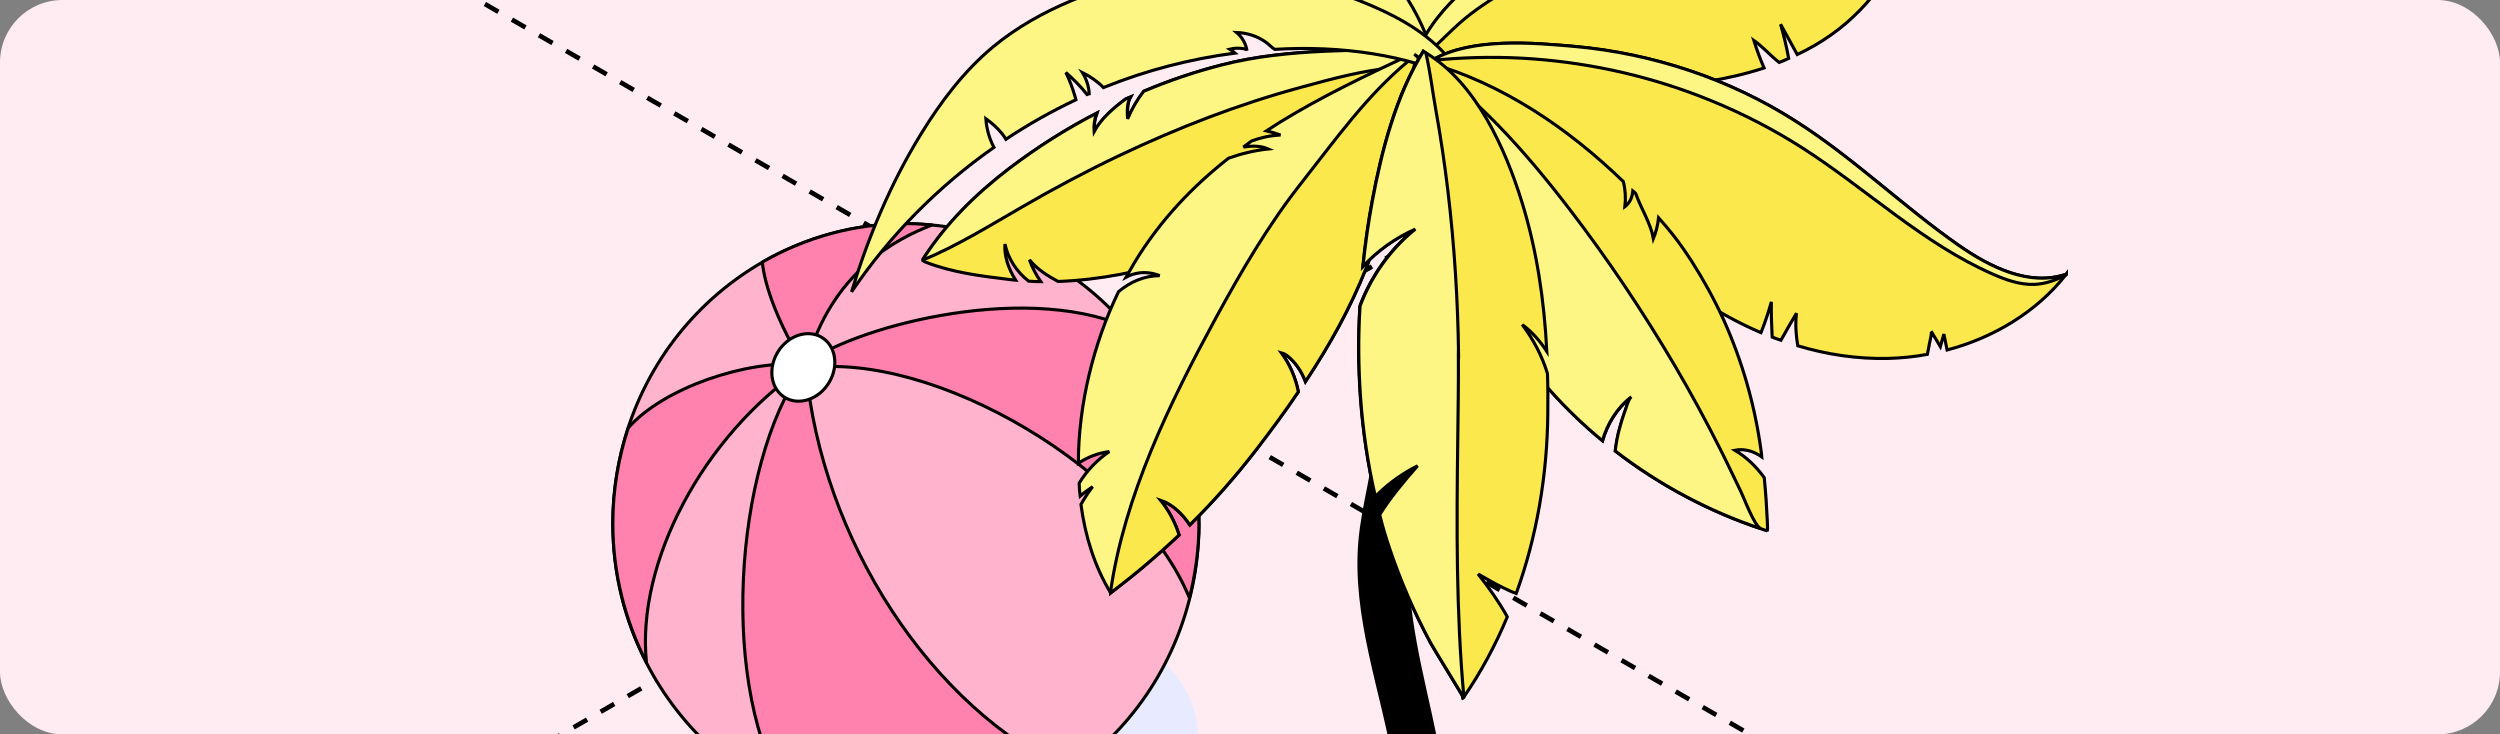
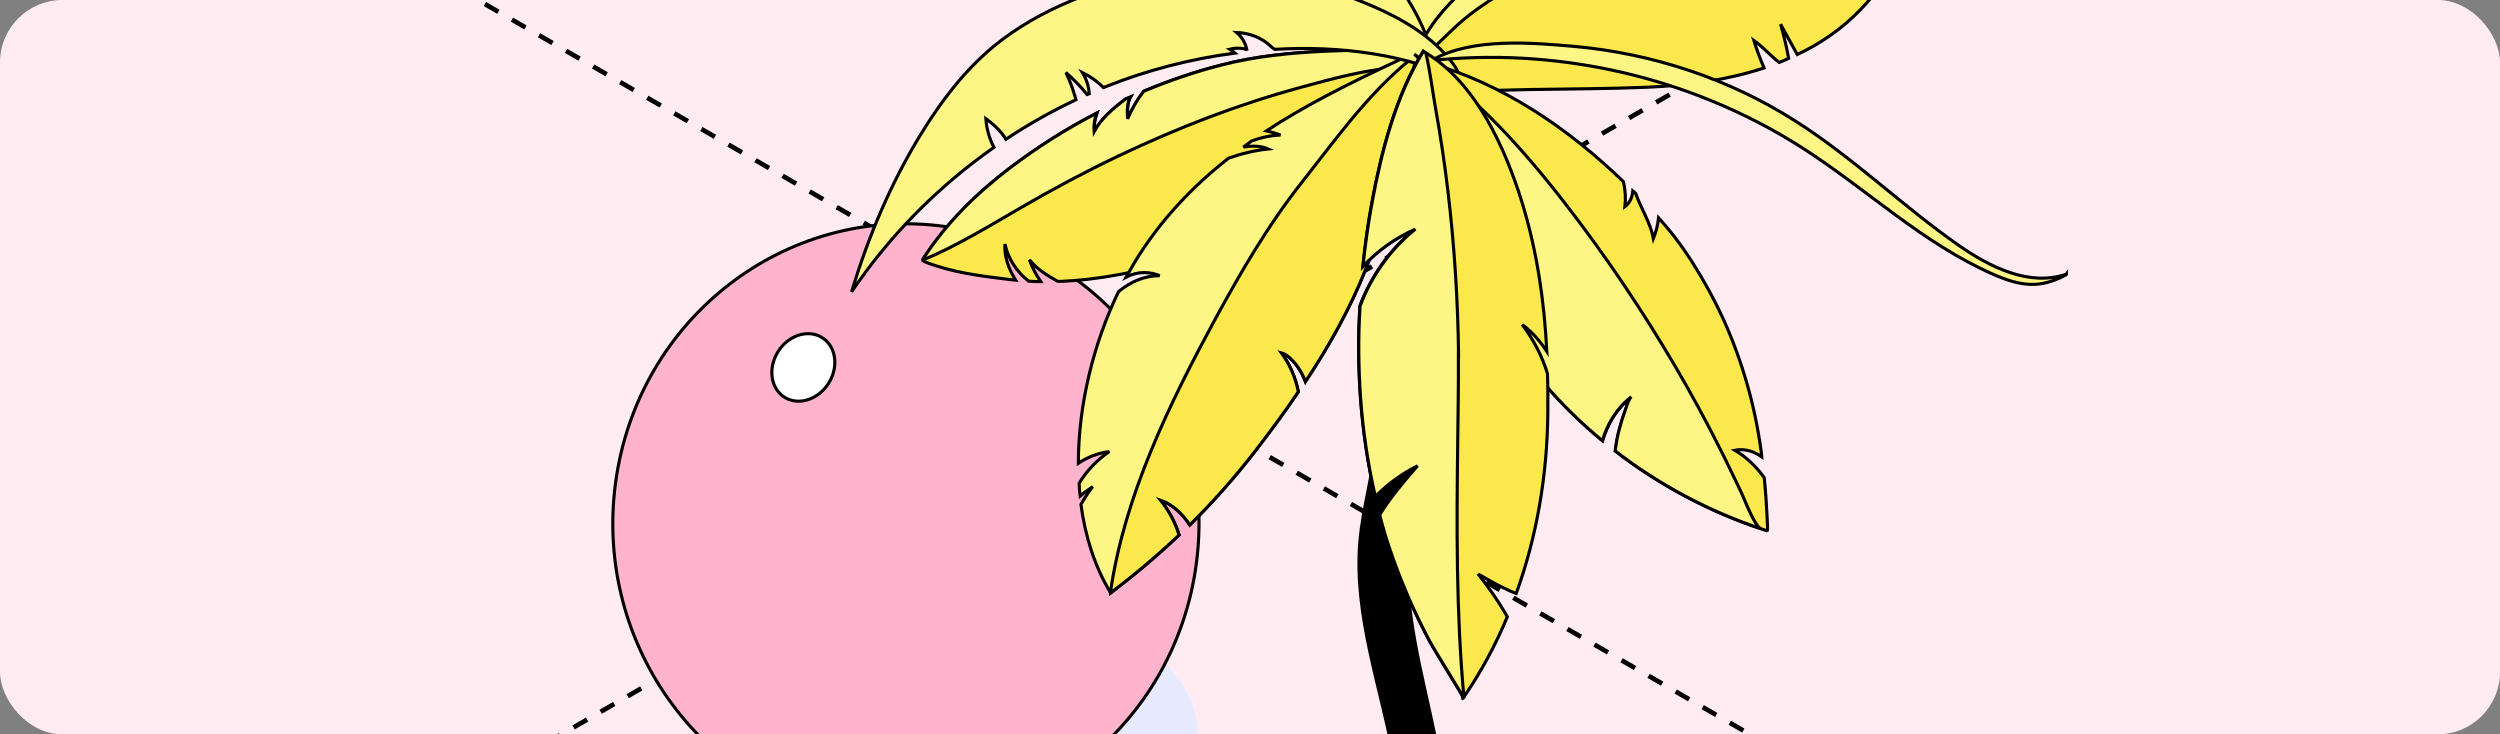
<svg xmlns="http://www.w3.org/2000/svg" width="320" height="94" viewBox="0 0 320 94" fill="none">
  <rect x="0" y="0" width="320" height="94" fill="#808080" stroke="none" />
  <g clip-path="url(#clip0_636_3094)">
    <rect width="320" height="94" rx="8" fill="#FFECF3" />
    <path d="M44.743 -9.488L1951.91 1091.62" stroke="black" stroke-width="0.6" stroke-linejoin="round" stroke-dasharray="2 2" />
    <path d="M-979.666 701.105L927.505 -400" stroke="black" stroke-width="0.6" stroke-linejoin="round" stroke-dasharray="2 2" />
    <path d="M144.263 81.187C156.389 88.353 156.389 99.949 144.263 107.114C132.137 114.28 112.479 114.28 100.353 107.114C88.227 99.949 88.227 88.353 100.353 81.187C112.479 74.022 132.137 74.022 144.263 81.187Z" fill="#E8EBFF" />
    <path d="M152.984 73.151C156.303 52.242 142.416 32.54 121.967 29.146C101.517 25.752 82.248 39.951 78.928 60.86C75.609 81.769 89.496 101.471 109.946 104.865C130.395 108.259 149.664 94.06 152.984 73.151Z" fill="#FFB3CD" stroke="black" stroke-width="0.4" stroke-linejoin="round" />
-     <path d="M153.468 66.989C153.468 70.29 153.017 73.471 152.247 76.534C145.529 60.151 119.591 44.898 103.161 47.128C105.138 69.041 119.169 90.642 136.98 98.759C130.975 102.921 123.749 105.345 115.956 105.345C110.649 105.345 105.589 104.2 101.009 102.163C91.907 88.531 93.913 59.556 102.739 47.128C90.031 55.84 81.424 71.94 82.747 84.784C80.014 79.462 78.443 73.412 78.443 66.974C78.443 62.708 79.156 58.605 80.421 54.769C84.797 49.729 95.556 45.998 102.841 46.682C98.363 39.293 97.679 34.744 97.578 33.555C103.015 30.418 109.282 28.619 115.956 28.619C117.09 28.619 118.195 28.694 119.3 28.797C114.836 30.522 106.403 34.759 103.204 46.593C108.221 42.326 130.306 35.889 144.221 41.85C144.235 41.85 144.25 41.88 144.264 41.895C149.978 48.629 153.453 57.386 153.453 66.989H153.468Z" fill="#FF82AE" stroke="black" stroke-width="0.4" stroke-linejoin="round" />
    <path d="M105.88 49.328C104.426 51.35 101.881 51.959 100.195 50.696C98.508 49.432 98.319 46.756 99.773 44.734C101.227 42.713 103.771 42.103 105.458 43.367C107.145 44.63 107.334 47.306 105.88 49.328Z" fill="white" stroke="black" stroke-width="0.4" stroke-linejoin="round" />
    <path d="M185.016 151.857C185.082 159.589 185.944 167.337 185.894 175.069V175.167C185.894 175.833 185.546 176.515 184.9 177.116C184.618 177.376 184.27 177.636 183.872 177.863C181.152 179.39 176.759 179.374 174.039 177.847C172.713 177.083 172.017 176.109 172 175.102C172 174.923 172.033 174.76 172.066 174.598C173.36 162.692 177.538 151.191 178.997 139.269C179.71 133.405 179.76 127.492 179.793 121.596C179.859 113.701 179.909 105.758 178.582 97.962C176.941 88.378 173.227 78.941 174.073 69.259C174.47 64.744 175.863 60.374 176.195 55.842C176.51 51.408 175.814 46.908 176.427 42.49C177.14 37.162 180.39 31.591 180.373 26.101C180.373 25.597 180.34 25.077 180.274 24.558C180.042 22.771 178.201 20.87 179.229 19.197C180.754 16.712 184.071 18.58 185.065 20.432C185.828 21.894 185.944 23.583 185.977 25.207C186.044 27.806 185.961 30.405 185.778 33.004C185.563 35.912 185.231 38.836 184.85 41.743C183.358 53.146 179.279 64.566 180.274 75.985C181.003 84.481 183.789 92.574 184.85 101.053C187.005 117.833 184.866 134.915 184.999 151.825L185.016 151.857Z" fill="black" stroke="black" stroke-width="0.4" />
    <path d="M174.545 -9.028C173.404 -10.894 172.575 -11.371 173.384 -13.3C173.985 -14.73 175.665 -16.057 176.971 -16.928C180.081 -19.023 184.021 -19.935 187.691 -19.997C197.478 -20.142 206.767 -14.917 210.997 -6.913C209.836 -9.09 200.194 -5.918 198.535 -5.151C194.243 -3.16 190.511 0.22 188.271 4.159C186.385 7.498 183.917 14.423 179.335 15.418C175.042 16.351 176.846 13.614 177.945 11.271C181.284 4.097 178.339 -2.87 174.566 -8.987L174.545 -9.028Z" fill="#FDF684" stroke="black" stroke-width="0.4" />
    <path d="M189.763 11.499C189.721 11.043 188.933 10.669 188.228 10.421C187.814 10.234 187.399 10.089 187.212 9.964C186.901 9.778 186.59 9.529 186.321 9.28C185.781 8.824 185.263 8.285 184.724 7.87C184.289 7.497 183.832 7.165 183.376 6.813C181.759 5.569 180.059 4.428 178.296 3.433C176.513 2.458 175.124 1.753 173.071 1.857C171.35 1.982 169.65 2.002 167.97 1.857C164.984 1.567 161.936 1.65 158.95 1.401C155.052 1.09 151.258 0.489 147.443 -0.154C144.892 -0.569 142.591 -1.647 140.227 -2.642V-2.684C139.999 -3.804 139.46 -4.82 138.92 -5.815C139.211 -4.965 139.211 -4.032 139.003 -3.161C138.755 -3.285 138.506 -3.347 138.236 -3.451C137.531 -5.421 135.893 -7.038 134.172 -8.303C134.67 -7.681 135.147 -7.018 135.644 -6.395C136.142 -5.753 136.681 -5.089 137.013 -4.343C137.116 -4.177 137.158 -3.99 137.22 -3.804C136.971 -3.928 136.681 -3.969 136.412 -4.073C132.493 -5.193 128.18 -5.11 124.24 -3.804C124.178 -3.804 124.116 -3.762 124.074 -3.741C127.807 -7.909 131.933 -11.787 136.93 -14.358C141.74 -16.825 147.131 -18.131 152.502 -18.256C153.311 -18.256 154.119 -18.256 154.928 -18.256C158.888 -18.09 162.828 -17.323 166.56 -16.017C165.731 -15.913 164.964 -15.623 164.259 -15.187C165.544 -15.374 166.85 -15.56 168.136 -15.436C168.53 -15.312 168.965 -15.125 169.359 -14.938C168.219 -14.669 167.203 -13.922 166.602 -12.906C168.095 -13.466 169.65 -13.86 171.246 -14.109C174.46 -12.616 177.55 -10.75 180.37 -8.593C182.319 -7.1 184.206 -5.442 185.657 -3.41C187.523 -0.714 188.477 2.438 189.037 5.735C189.369 7.642 189.555 9.591 189.742 11.54L189.763 11.499Z" fill="#FDF684" stroke="black" stroke-width="0.4" />
    <path d="M189.058 5.714C188.187 6.958 187.274 8.14 186.321 9.301C186.321 9.301 186.279 9.364 186.258 9.384C185.885 9.82 185.408 10.276 184.89 10.172C184.289 10.048 184.06 9.343 183.915 8.762C183.77 8.12 183.584 7.477 183.376 6.855C181.344 0.302 177.011 -5.586 171.122 -9.07C168.178 -10.812 164.901 -11.931 161.584 -12.74C155.923 -14.108 149.972 -14.502 144.187 -13.611C140.641 -13.051 137.034 -11.931 133.737 -10.293C131.954 -9.401 130.253 -8.365 128.719 -7.183C128.657 -7.141 128.615 -7.1 128.574 -7.058C127.143 -5.959 125.692 -4.861 124.24 -3.762C124.178 -3.762 124.116 -3.72 124.074 -3.699C127.807 -7.867 131.933 -11.745 136.93 -14.316C141.74 -16.783 147.131 -18.09 152.502 -18.214C153.311 -18.214 154.119 -18.214 154.928 -18.214C158.888 -18.048 162.828 -17.281 166.56 -15.975C165.731 -15.871 164.964 -15.581 164.259 -15.145C165.544 -15.332 166.85 -15.518 168.136 -15.394C168.53 -15.27 168.965 -15.083 169.359 -14.896C168.219 -14.627 167.203 -13.88 166.602 -12.864C168.095 -13.424 169.65 -13.818 171.246 -14.067C174.46 -12.574 177.55 -10.708 180.37 -8.551C182.319 -7.058 184.206 -5.4 185.657 -3.368C187.523 -0.672 188.477 2.48 189.037 5.777L189.058 5.714Z" fill="#FDF684" stroke="black" stroke-width="0.4" />
    <path d="M182.837 6.129C182.671 6.129 181.966 7.249 181.136 8.7C179.643 11.25 177.715 14.838 177.259 15.46C174.978 18.528 172.345 21.328 169.463 23.816C164.507 28.087 157.167 31.177 151.008 33.188C146.156 34.743 140.724 35.842 135.436 36.029C134.047 35.282 132.741 34.453 131.766 33.25C132.119 34.225 132.617 35.179 133.218 36.05C132.699 36.05 132.181 36.029 131.663 35.987C130.149 34.805 129.029 33.105 128.635 31.239C128.511 32.711 129.071 34.391 130.004 35.863C129.672 35.842 129.361 35.801 129.071 35.759C125.463 35.324 121.834 34.868 118.455 33.541C118.33 33.499 118.185 33.437 118.164 33.292C118.143 33.167 118.206 33.105 118.268 33.001C121.254 28.44 124.924 24.832 129.257 21.514C132.762 18.86 136.494 16.476 140.413 14.464C140.123 15.252 140.019 16.102 140.081 16.828C141.014 15.128 142.528 13.842 144.104 12.66C144.311 12.557 144.518 12.474 144.726 12.391C144.27 13.2 144.311 14.236 144.373 15.19C144.912 13.925 145.597 12.743 146.426 11.665C149.681 10.297 153.04 9.156 156.462 8.285C164.984 6.087 174.19 6.544 182.899 6.15L182.837 6.129Z" fill="#FBE84C" stroke="black" stroke-width="0.4" />
    <path d="M182.838 6.129C182.672 6.129 181.967 7.249 181.138 8.7C179.935 8.638 178.961 8.617 178.587 8.659C174.544 8.97 170.439 10.11 166.54 11.168C158.516 13.345 150.761 16.351 143.255 19.918C139.025 21.929 134.857 24.148 130.793 26.511C126.667 28.896 122.499 31.467 118.124 33.292C118.103 33.188 118.166 33.126 118.228 33.022C121.214 28.46 124.884 24.853 129.217 21.535C132.722 18.881 136.454 16.496 140.373 14.485C140.082 15.273 139.979 16.123 140.041 16.849C140.974 15.149 142.488 13.863 144.064 12.681C144.271 12.578 144.478 12.495 144.686 12.412C144.23 13.22 144.271 14.257 144.333 15.211C144.872 13.946 145.557 12.764 146.386 11.686C149.641 10.317 153 9.177 156.422 8.306C164.944 6.108 174.15 6.564 182.859 6.17L182.838 6.129Z" fill="#FDF684" stroke="black" stroke-width="0.4" />
    <path d="M186.985 4.097C186.881 4.222 186.777 4.305 186.674 4.429C179.167 12.682 178.774 24.397 174.875 34.288C172.864 39.409 170.148 44.24 167.1 48.843C166.685 47.745 166.063 46.728 165.213 45.92C164.86 45.588 164.487 45.277 164.01 45.153C165.088 46.625 165.835 48.346 166.187 50.15C164.487 52.679 162.683 55.105 160.838 57.511C158.121 61.036 155.301 64.229 152.295 67.194C151.403 65.825 150.097 64.54 148.542 64.021C149.496 65.203 150.242 66.53 150.74 67.94C150.802 68.127 150.864 68.293 150.926 68.479C148.189 71.071 145.287 73.518 142.156 75.903C142.156 75.903 142.156 75.861 142.135 75.84C140.103 72.481 138.9 68.625 138.361 64.561C138.817 63.773 139.294 63.026 139.854 62.3C139.294 62.674 138.755 63.068 138.257 63.503C138.174 62.943 138.154 62.404 138.133 61.844C139.107 60.248 140.434 58.858 141.99 57.801C140.559 57.988 139.211 58.506 138.029 59.294C138.029 51.705 140.02 43.846 143.172 37.336C144.664 36.071 146.51 35.283 148.438 35.283C147.609 34.951 146.717 34.827 145.846 34.93C145.266 35.013 144.685 35.179 144.146 35.469C144.499 34.847 144.851 34.225 145.204 33.624C148.5 28.191 152.627 23.878 157.251 20.25C158.868 19.669 160.589 19.255 162.331 19.068C161.335 18.633 160.257 18.653 159.158 18.819C159.511 18.55 159.842 18.301 160.195 18.052C161.356 17.617 162.517 17.347 163.907 17.285C163.326 17.077 162.725 16.891 162.103 16.746C163.305 15.958 164.508 15.211 165.731 14.506C171.122 11.355 176.907 8.68 182.692 6.005C183.646 5.549 184.642 5.113 185.595 4.657C185.595 4.657 185.637 4.657 185.658 4.636C186.072 4.429 186.508 4.243 186.922 4.035L186.985 4.097Z" fill="#FDF684" stroke="black" stroke-width="0.4" />
    <path d="M186.673 4.429C179.166 12.682 178.773 24.397 174.874 34.288C172.863 39.409 170.147 44.24 167.099 48.843C166.684 47.745 166.062 46.728 165.212 45.92C164.859 45.588 164.486 45.277 164.009 45.153C165.087 46.625 165.834 48.346 166.186 50.15C164.486 52.679 162.682 55.105 160.837 57.511C158.12 61.036 155.3 64.229 152.294 67.194C151.402 65.825 150.096 64.54 148.541 64.021C149.495 65.203 150.241 66.53 150.739 67.94C150.801 68.127 150.863 68.293 150.925 68.48C148.188 71.071 145.286 73.518 142.155 75.903C142.155 75.903 142.155 75.861 142.134 75.84C143.917 63.42 149.723 51.581 155.653 40.653C158.929 34.64 162.392 28.71 166.622 23.36C170.955 17.865 174.874 12.288 180.328 7.767C181.116 7.125 181.883 6.503 182.733 6.005C183.251 5.653 183.811 5.362 184.412 5.113C184.786 4.947 185.2 4.802 185.636 4.678C185.636 4.678 185.677 4.678 185.698 4.657C186.009 4.574 186.32 4.491 186.652 4.388L186.673 4.429Z" fill="#FBE84C" stroke="black" stroke-width="0.4" />
    <path d="M242.077 -4.052C241.392 -5.068 240.625 -6.022 239.754 -6.851L241.496 -3.119V-3.078C240.687 -3.679 239.9 -4.239 239.112 -4.84C239.651 -3.824 240.148 -2.808 240.625 -1.771C239.879 -0.714 239.07 0.281 238.158 1.214C235.815 3.661 233.057 5.569 230.05 6.979C229.345 5.693 228.62 4.387 227.915 3.101C228.329 4.532 228.682 6.004 228.951 7.476C228.537 7.663 228.143 7.85 227.728 7.995C227.562 7.87 227.396 7.725 227.23 7.58C226.318 6.792 225.489 5.88 224.493 5.175C224.867 6.377 225.302 7.539 225.8 8.7C220.989 10.276 215.805 10.96 210.808 11.167C200.876 11.582 191.152 11.146 181.24 12.308C180.743 10.815 180.784 9.28 181.157 7.746C182.692 1.857 189.7 -3.803 194.262 -6.043C200.399 -9.049 207.346 -9.962 214.105 -10.024C219.911 -10.086 225.696 -9.547 231.481 -10.065C237.142 -10.604 242.968 -12.263 247.281 -16.12C247.364 -16.162 247.426 -16.244 247.509 -16.307C245.975 -12.139 244.378 -7.888 242.118 -4.094L242.077 -4.052Z" fill="#FBE84C" stroke="black" stroke-width="0.4" />
    <path d="M247.24 -16.078C245.333 -13.776 242.948 -11.848 240.315 -10.417C235.318 -7.68 229.553 -6.581 223.872 -6.415C219.331 -6.291 214.811 -6.789 210.27 -6.498C207.388 -6.312 204.505 -5.814 201.748 -5.005C196.854 -3.575 192.251 -1.252 188.208 1.816C186.155 3.392 184.455 5.3 182.547 7C182.029 7.456 181.552 7.705 181.096 7.767C182.63 1.879 189.639 -3.782 194.2 -6.021C200.338 -9.028 207.284 -9.94 214.044 -10.002C219.849 -10.065 225.634 -9.526 231.419 -10.044C237.08 -10.583 242.907 -12.242 247.22 -16.099L247.24 -16.078Z" fill="#FDF684" stroke="black" stroke-width="0.4" />
    <path d="M187.295 10.38C180.1 6.959 171.62 5.819 163.16 6.316C162.724 6.047 162.372 5.611 161.916 5.321C160.858 4.595 159.573 4.201 158.287 4.16C158.992 4.74 159.469 5.591 159.614 6.482C159.552 6.316 159.365 6.254 159.179 6.233C158.577 6.13 157.976 6.15 157.395 6.296C157.624 6.441 157.893 6.607 158.1 6.793C152.336 7.54 146.758 9.012 141.72 11.023C141.575 11.085 141.409 11.148 141.243 11.21C140.476 10.422 139.543 9.779 138.547 9.281C139.045 10.09 139.377 11.044 139.418 11.998C139.315 12.018 139.252 12.06 139.149 12.101C138.34 11.085 137.428 10.152 136.432 9.281C136.909 10.256 137.282 11.272 137.593 12.309C137.593 12.35 137.656 12.516 137.718 12.765C134.608 14.237 131.622 15.917 128.76 17.824C128.595 17.534 128.408 17.306 128.201 17.036C127.62 16.331 126.936 15.73 126.189 15.191C126.272 16.435 126.625 17.741 127.226 18.861C120.093 23.858 113.873 30.141 109 37.357C111.136 30.307 114.018 23.443 117.895 17.14C120.425 13.014 123.39 9.095 127.102 6.005C130.129 3.496 133.592 1.568 137.22 0.054C144.623 -3.056 152.647 -4.259 160.547 -3.284C165.171 -2.724 169.753 -1.605 174.087 0.117C178.089 1.713 182.049 3.724 184.973 6.918C185.429 7.436 185.865 7.975 186.258 8.556C186.507 8.887 186.964 10.235 187.275 10.38H187.295Z" fill="#FDF684" stroke="black" stroke-width="0.4" />
-     <path d="M264.492 35.075C264.492 35.075 264.429 35.158 264.409 35.199C260.614 39.989 255.119 43.244 249.231 44.8C249.086 44.115 248.961 43.452 248.816 42.767C248.671 43.307 248.505 43.825 248.36 44.364C247.966 43.701 247.593 43.058 247.178 42.394C247.323 42.643 247.012 43.68 246.971 43.97C246.888 44.426 246.805 44.903 246.701 45.359C245.022 45.67 243.321 45.836 241.642 45.878C237.723 45.961 233.825 45.38 230.113 44.26C229.885 42.892 229.781 41.503 229.947 40.093C229.263 41.254 228.599 42.394 227.957 43.555C227.563 43.431 227.21 43.286 226.837 43.141C226.754 41.648 226.713 40.134 226.733 38.641C226.36 39.968 225.925 41.295 225.406 42.581C222.628 41.399 219.953 39.927 217.465 38.268C210.975 33.955 205.521 28.357 199.529 23.38C193.329 18.238 186.943 14.817 179.229 12.577C179.997 10.338 181.448 8.741 183.314 7.705C188.415 4.719 196.502 5.507 201.54 5.942C211.576 6.855 221.384 10.11 229.823 15.501C237.204 20.187 243.508 26.366 250.682 31.384C254.726 34.204 259.743 36.713 264.492 35.096V35.075Z" fill="#FBE84C" stroke="black" stroke-width="0.4" />
    <path d="M264.492 35.075C264.492 35.075 264.43 35.158 264.409 35.199C263.165 35.863 261.838 36.34 260.407 36.402C258.562 36.464 256.799 35.842 255.099 35.096C246.204 31.197 239.05 24.313 230.88 19.047C227.148 16.641 223.188 14.589 219.082 12.909C211.825 9.923 204.07 8.119 196.232 7.539C192.313 7.248 188.374 7.29 184.455 7.622C184.061 7.663 183.667 7.705 183.314 7.705C188.415 4.719 196.502 5.507 201.54 5.942C211.576 6.855 221.384 10.11 229.823 15.501C237.205 20.187 243.508 26.366 250.682 31.384C254.726 34.204 259.744 36.713 264.492 35.096V35.075Z" fill="#FDF684" stroke="black" stroke-width="0.4" />
    <path d="M226.215 67.961C225.946 67.878 225.697 67.795 225.427 67.691C218.813 65.493 212.406 62.093 206.766 57.738C206.89 56.764 207.056 55.769 207.326 54.835C207.512 54.13 207.741 53.405 207.989 52.7C208.052 52.596 208.072 52.451 208.135 52.285C208.3 51.746 208.528 51.02 208.84 50.792C206.973 52.223 205.771 54.234 205.128 56.411C195.756 48.677 188.685 38.247 186.363 26.366C185.202 20.436 184.02 14.485 182.879 8.555C182.838 8.368 182.817 8.202 182.755 7.995C192.293 10.67 200.691 16.393 207.782 23.235C208.052 24.293 208.114 25.392 207.989 26.47C208.052 26.428 208.093 26.366 208.135 26.325C208.694 25.848 208.943 25.143 209.005 24.417C209.151 24.521 209.254 24.666 209.379 24.791C210.063 26.719 211.266 28.523 211.639 30.534C211.971 29.705 212.199 28.792 212.302 27.88C213.484 29.207 214.583 30.555 215.578 32.006C215.889 32.462 216.18 32.898 216.491 33.375C218.046 35.801 219.435 38.33 220.638 40.964C223.022 46.272 224.619 51.87 225.407 57.614C225.448 57.904 225.49 58.194 225.51 58.485C225.282 58.319 225.013 58.153 224.743 58.029C223.935 57.614 222.96 57.448 222.068 57.635C223.561 58.526 224.826 59.75 225.821 61.139C226.008 62.964 226.132 64.83 226.215 66.675C226.257 67.463 226.257 67.981 226.215 67.961Z" fill="#FBE84C" stroke="black" stroke-width="0.4" />
    <path d="M208.112 52.285C208.278 51.746 208.506 51.02 208.817 50.792C206.951 52.223 205.749 54.234 205.106 56.411C195.734 48.677 188.663 38.247 186.341 26.366C185.636 22.758 184.931 19.171 184.226 15.563C183.915 13.987 183.832 12.142 183.355 10.628C183.044 9.654 181.883 7.518 181.012 6.938C188.787 12.142 195.091 19.213 200.793 26.636C205.749 33.084 210.29 39.865 214.416 46.873C216.448 50.336 218.376 53.882 220.18 57.469C221.092 59.252 221.922 61.077 222.813 62.88C223.228 63.71 224.576 67.401 225.405 67.67C218.791 65.472 212.384 62.072 206.744 57.717C206.868 56.743 207.034 55.748 207.304 54.815C207.49 54.11 207.718 53.384 207.967 52.679C208.029 52.575 208.05 52.43 208.112 52.264V52.285Z" fill="#FDF684" stroke="black" stroke-width="0.4" />
    <path d="M194.842 41.545C196.252 43.431 197.393 45.546 198.077 47.827C198.139 49.569 198.139 51.29 198.118 53.032C198.035 60.807 196.729 68.645 194.075 75.965C193.743 75.84 193.474 75.737 193.391 75.695C192.001 75.073 190.695 74.347 189.389 73.58C189.306 73.539 189.223 73.497 189.181 73.456C190.571 75.198 191.856 77.022 192.934 78.951C191.442 82.538 189.575 86.021 187.357 89.235C187.357 89.235 187.357 89.276 187.315 89.297C187.315 89.173 183.355 82.787 183.085 82.247C181.012 78.37 179.27 74.41 177.86 70.221C177.363 68.79 176.948 67.339 176.575 65.867C177.964 63.627 179.685 61.595 181.427 59.605C179.56 60.538 177.839 61.761 176.346 63.213C176.243 63.316 176.118 63.441 176.015 63.503C175.061 59.377 174.439 55.126 174.128 50.855C173.858 46.977 173.817 43.058 174.066 39.16C175.496 35.324 177.964 31.861 181.136 29.311C178.607 30.431 176.326 32.048 174.439 34.08C174.729 31.26 175.123 28.44 175.641 25.703C176.823 19.296 178.69 12.205 182.173 6.544C182.277 6.606 182.38 6.668 182.484 6.751C188.912 10.587 192.665 18.964 194.801 25.848C196.729 32.069 197.662 38.497 197.994 44.987C197.144 43.68 196.107 42.478 194.863 41.565L194.842 41.545Z" fill="#FBE84C" stroke="black" stroke-width="0.4" />
    <path d="M186.674 45.38C186.695 49.05 186.633 52.741 186.591 56.411C186.446 67.359 186.384 78.349 187.379 89.256C187.379 89.256 187.379 89.297 187.338 89.318C187.338 89.193 183.377 82.807 183.108 82.268C181.034 78.39 179.293 74.43 177.883 70.242C177.385 68.811 176.97 67.359 176.597 65.887C177.986 63.648 179.707 61.616 181.449 59.625C179.583 60.558 177.862 61.782 176.369 63.233C176.265 63.337 176.141 63.461 176.037 63.523C175.083 59.397 174.461 55.147 174.15 50.875C173.881 46.998 173.839 43.079 174.088 39.181C175.519 35.345 177.986 31.882 181.159 29.331C178.629 30.451 176.348 32.069 174.461 34.1C174.752 31.28 175.146 28.461 175.664 25.724C176.846 19.316 178.712 12.225 182.195 6.564C182.299 6.627 182.403 6.689 182.506 6.772C183.066 9.136 183.336 11.562 183.771 13.988C184.393 17.45 184.912 20.913 185.326 24.396C186.156 31.363 186.612 38.393 186.695 45.401L186.674 45.38Z" fill="#FDF684" stroke="black" stroke-width="0.4" />
  </g>
  <defs>
    <clipPath id="clip0_636_3094">
      <rect width="320" height="94" rx="8" fill="white" />
    </clipPath>
  </defs>
</svg>